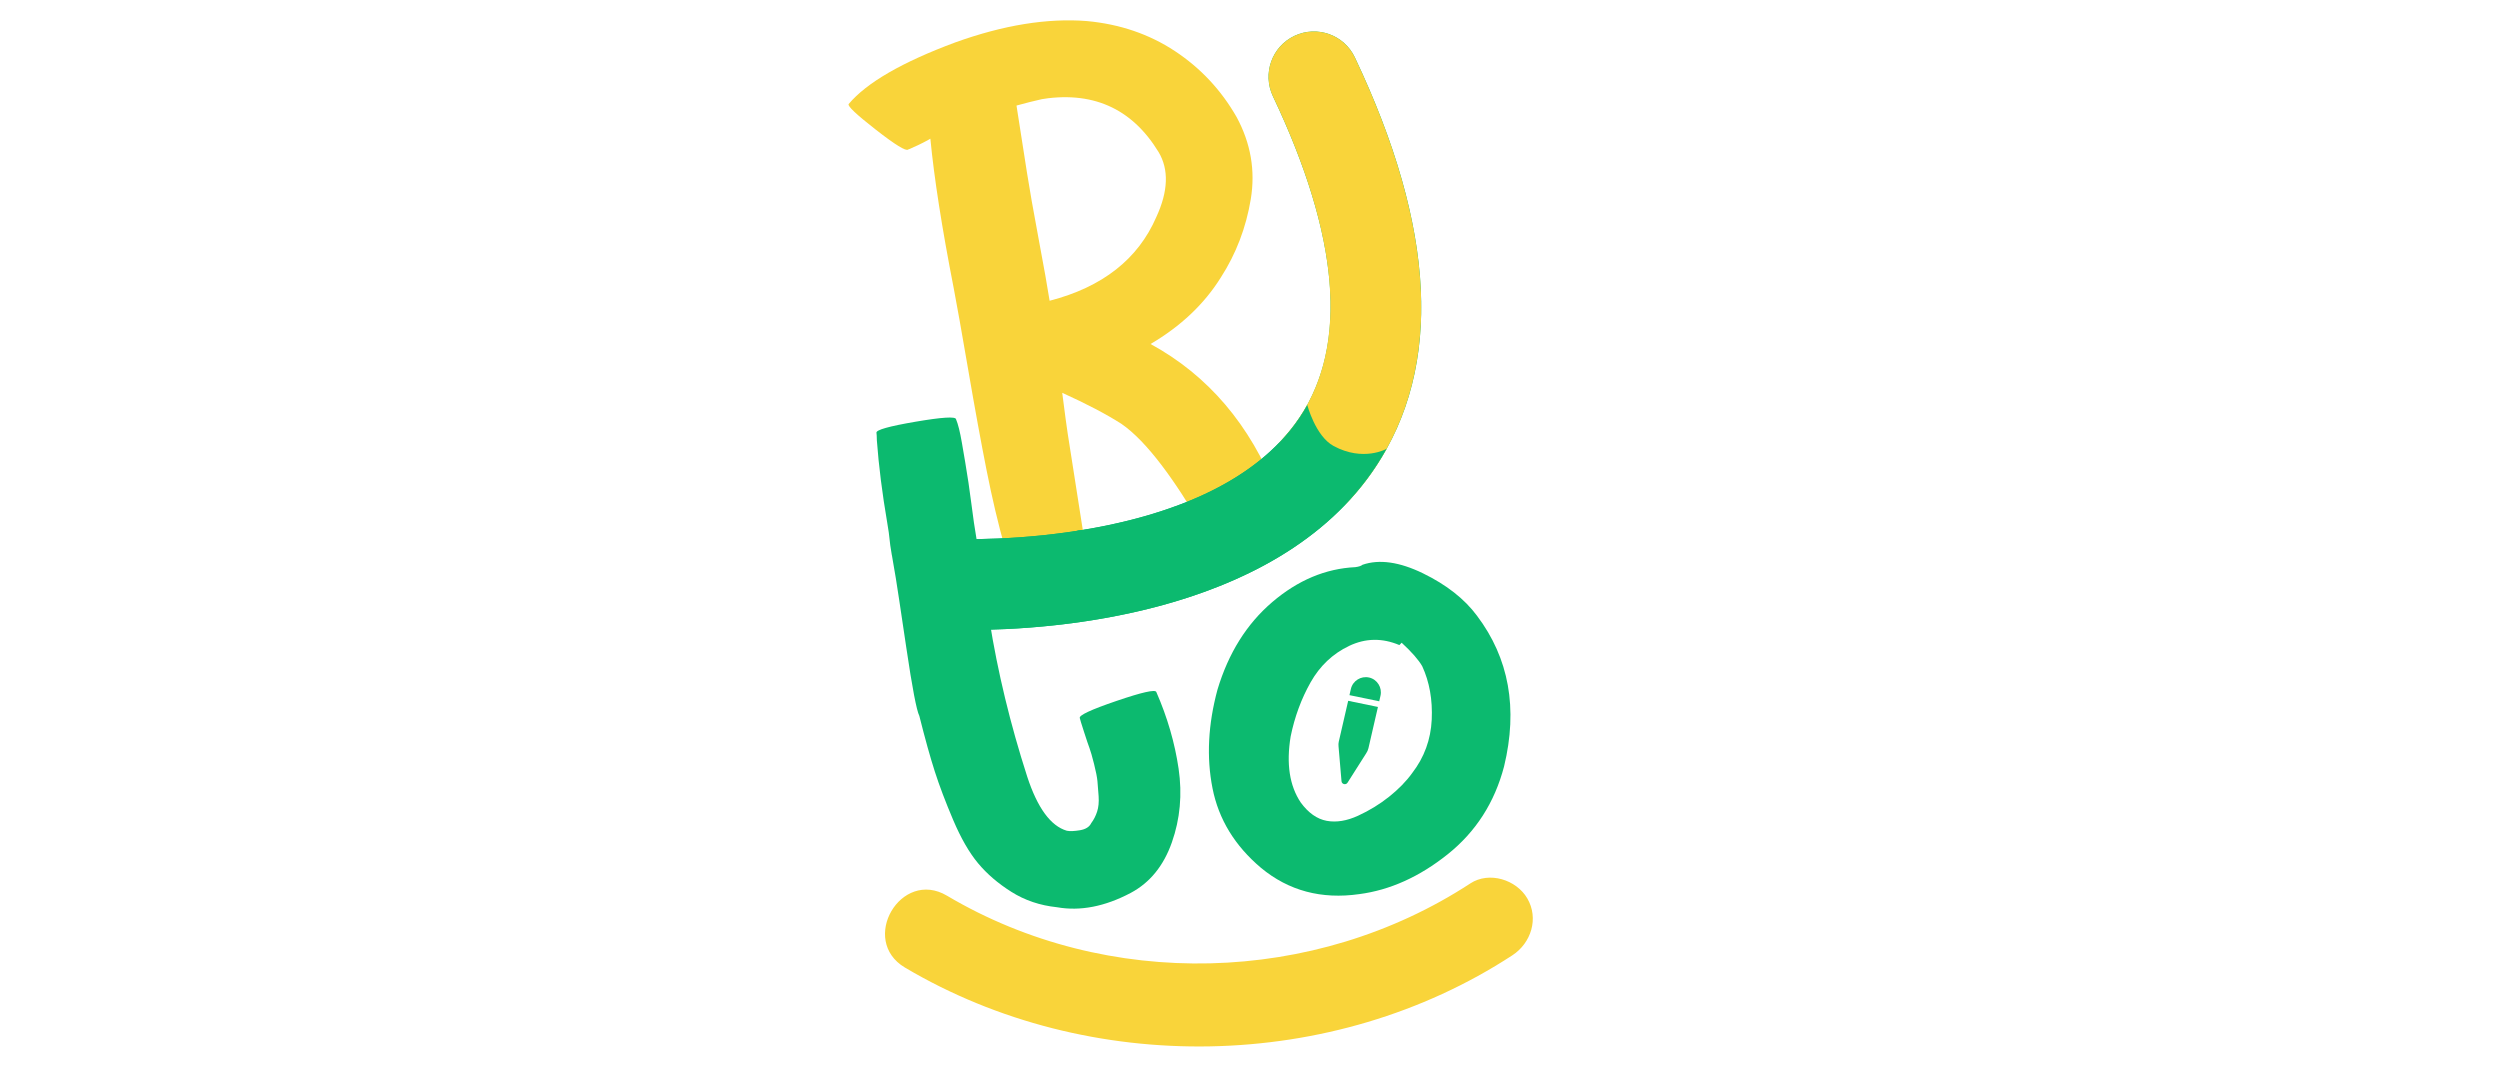
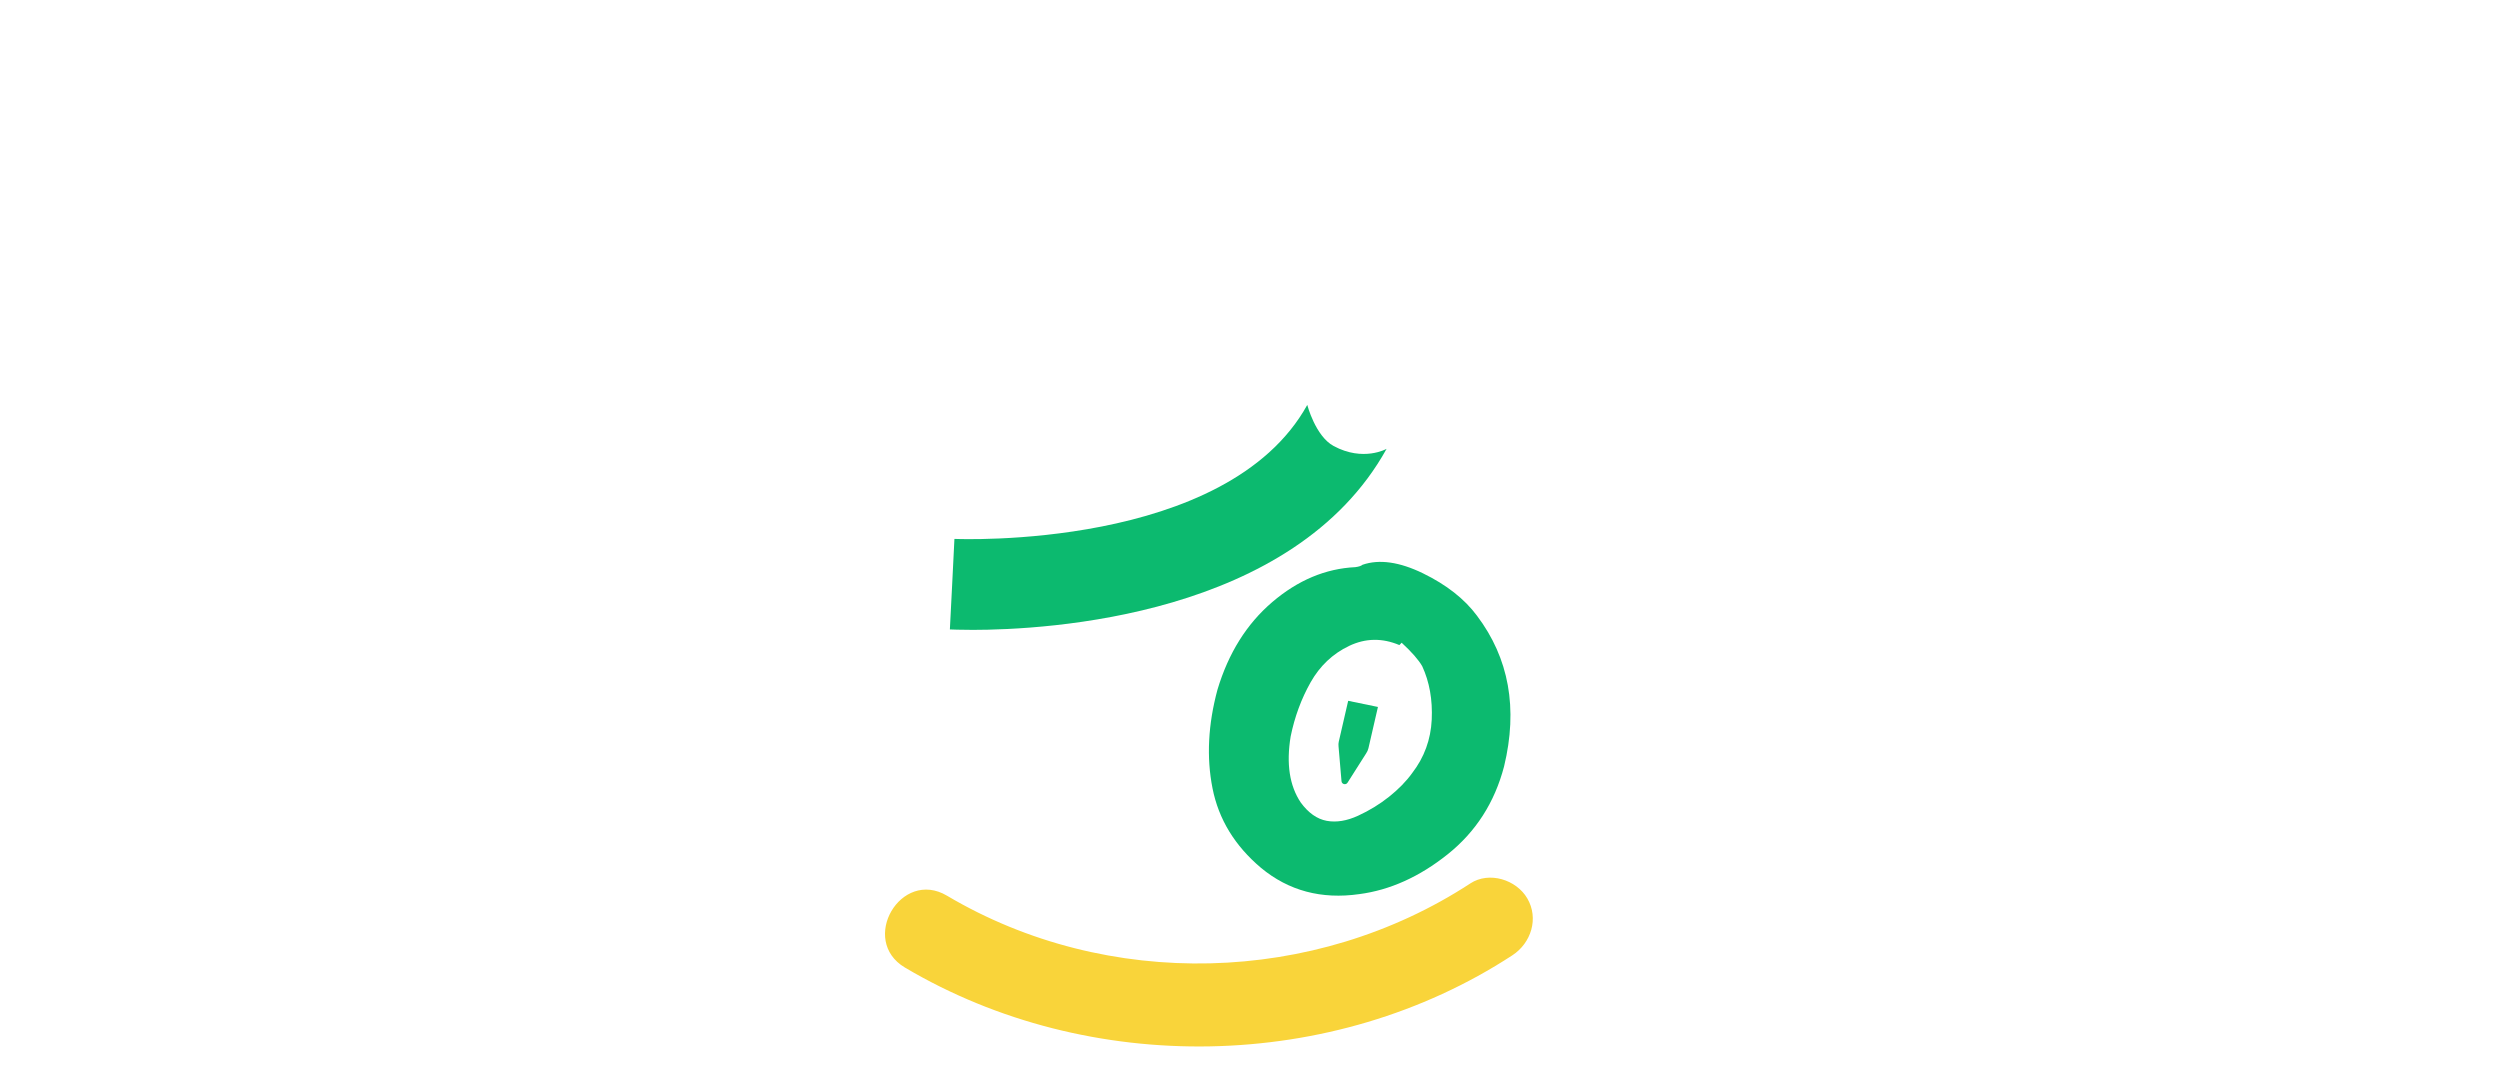
<svg xmlns="http://www.w3.org/2000/svg" id="Capa_1" version="1.1" viewBox="0 0 977 425">
  <defs>
    <style>
      .st0 {
        fill: #f9d43a;
      }

      .st1 {
        fill: #0cba6f;
      }
    </style>
  </defs>
-   <path class="st0" d="M415.12,153.53c1.04,8.15,1.76,13.47,2.15,15.97.26,1.67.61,3.9,1.05,6.71s.69,4.42.76,4.84c.19,1.25.71,4.58,1.56,9.98.52,3.33.93,5.93,1.22,7.8.39,2.49.68,4.37.88,5.62l.32,2.03.27,1.72.39,2.5c.16,1.04-4.85,2.25-15.03,3.62-10.19,1.38-15.36,1.55-15.52.51-.29-.38-.45-.67-.48-.88-2.59-9.18-4.97-19.25-7.14-30.21-2.17-10.95-4.55-23.95-7.13-39-2.58-15.04-4.49-25.77-5.72-32.19-4.6-23.57-7.64-43.02-9.11-58.35-.42.28-1.38.81-2.87,1.57-1.5.77-2.69,1.33-3.55,1.67-1.29.63-2.05.96-2.27.99-.81.77-5.03-1.82-12.65-7.77-7.64-5.95-11.15-9.29-10.58-10.01,7.02-8.34,20.9-16.37,41.66-24.08,18.82-6.77,35.95-9.55,51.4-8.34,12.89,1.19,24.37,5.1,34.42,11.73,10.05,6.64,18.09,15.23,24.13,25.8,5.52,10.22,7.37,20.9,5.53,32.06-1.85,11.15-5.74,21.35-11.69,30.59-6.47,10.39-15.63,19.06-27.48,26.03,22.48,12.26,38.9,31.54,49.24,57.83.48,1.63.96,3.16,1.41,4.58l.1.62.1.62c.1.62-2.41,1.6-7.52,2.93-5.11,1.33-9.92,2.35-14.43,3.05s-6.64,3.5-7.41,2.98l.1.62c.13.83-.13.66-.78-.52l-.48-.88c-10.72-18.35-21.65-33.7-31.75-40.65-5.9-3.76-13.58-7.79-23.03-12.07ZM397.25,41.26c1.01,6.45,2.39,15.29,4.14,26.52.94,6.03,2.45,14.59,4.52,25.66,2.08,11.08,3.51,19.11,4.28,24.1,20.66-5.35,34.56-16.26,41.7-32.72,4.66-10.1,4.96-18.56.89-25.39-10.56-17.31-26.19-24.14-46.88-20.49l-1.01.16,2.37-.37c-3.13.7-6.47,1.54-10.01,2.52ZM407.26,38.74l1.69-.26-1.69.26Z" />
-   <path class="st1" d="M348.54,217.02c-.53-3.08-.83-5.23-.92-6.47-.09-1.23-.38-3.27-.87-6.14-1.99-11.66-3.35-22.42-4.07-32.27-.03-1.58-.08-2.59-.16-3.03-.19-1.1,4.9-2.53,15.26-4.3s15.64-2.1,15.83-1c.8,1.9,1.56,4.95,2.28,9.13.15.88.37,2.15.65,3.8s.5,2.92.65,3.8c.94,5.5,1.73,10.87,2.39,16.07.65,5.22,1.37,10.13,2.16,14.75l.17.99c3.92-.89,11.34.21,21.39-1.97,10.06-2.17,13.37-1.6,18.38-3.13.7-.12,7.46-.53,8.39-.69,1.04.5-.35-1.86.16,2.47.5,4.33.71,9.11.65,14.33-.07,5.23-.47,7.78-1.21,7.68-1.28.9-3,1.7-5.16,2.41-2.16.71-4.75,1.32-7.77,1.84-3.03.52-5.01.86-5.94,1.01-2.53.66-6.49,1.68-11.88,3.05-5.4,1.38-9.47,2.41-12.23,3.11,3.19,20.08,8.1,40.42,14.74,61.04,4,12.23,9.16,19.28,15.47,21.15,1.24.25,2.96.17,5.18-.2,2.21-.38,3.67-1.31,4.38-2.79.98-1.3,1.74-2.79,2.29-4.47.55-1.68.75-3.69.59-6.05-.17-2.35-.32-4.3-.46-5.87-.15-1.56-.59-3.81-1.33-6.74-.74-2.93-1.33-4.98-1.77-6.15-.44-1.17-1.17-3.31-2.17-6.43-1.01-3.11-1.55-4.89-1.63-5.33-.42-1.06,4.35-3.29,14.32-6.69,9.96-3.4,15.16-4.57,15.58-3.51,4.33,9.91,7.23,19.89,8.71,29.95,1.48,10.06.6,19.67-2.63,28.83-3.23,9.17-8.58,15.74-16.05,19.73-10.11,5.35-19.74,7.23-28.88,5.61-6.59-.69-12.5-2.68-17.74-5.98-5.24-3.3-9.59-7.03-13.06-11.2-3.47-4.17-6.7-9.78-9.71-16.86-3.01-7.08-5.41-13.41-7.2-18.99-1.8-5.58-3.81-12.83-6.05-21.74-1.07-2.08-2.77-10.97-5.09-26.66-2.32-15.69-3.69-24.74-4.1-27.17-.19-1.1-.45-2.64-.79-4.62-.34-1.98-.58-3.41-.73-4.29Z" />
  <path class="st1" d="M529.68,221.64c1.36-.18,2.29-.49,2.79-.93,6.56-2.25,14.44-1.13,23.64,3.35,9.19,4.48,16.22,10,21.09,16.56,12.54,16.62,16.07,36.25,10.59,58.9-3.7,14.12-11.05,25.57-22.07,34.36-11.02,8.79-22.52,13.97-34.5,15.54-14.81,2.12-27.63-1.31-38.44-10.28-10.24-8.65-16.55-19.01-18.93-31.08-2.39-12.07-1.74-24.93,1.95-38.58,4.28-14.26,11.41-25.66,21.41-34.2,9.99-8.53,20.82-13.08,32.48-13.64ZM546.89,252.1c-6.72-2.84-13.27-2.73-19.67.33-6.4,3.06-11.4,7.8-15.03,14.21-3.62,6.41-6.23,13.47-7.8,21.16-1.76,10.69-.44,19.29,3.94,25.82,2.99,4.08,6.37,6.46,10.14,7.16,3.77.7,7.86.03,12.28-2,4.42-2.03,8.47-4.51,12.14-7.44,3.67-2.93,6.67-6,8.99-9.22,4.73-6.14,7.27-13.1,7.64-20.88.36-7.78-.88-14.74-3.71-20.87-1.39-2.45-4.07-5.52-8.04-9.19l-.9.92Z" />
  <path class="st0" d="M574.6,345.25c-60.88,39.76-141.91,41.91-204.51,4.79-18.05-10.7-34.43,17.41-16.42,28.09,71.97,42.67,167.2,41.03,237.35-4.79,7.35-4.8,10.43-14.41,5.84-22.26-4.27-7.31-14.87-10.66-22.26-5.84h0Z" />
-   <path class="st1" d="M379.75,246.15c-4.8,0-7.83-.14-8.54-.17-9.77-.5-17.29-8.82-16.79-18.6.5-9.77,8.82-17.28,18.58-16.79h0c1,.05,100.39,4.27,135-47.61,18.98-28.45,15.43-70.63-10.54-125.36-4.19-8.84-.43-19.41,8.41-23.6,8.84-4.2,19.41-.43,23.6,8.41,31.71,66.83,34.38,120.77,7.94,160.31-39.2,58.63-129.31,63.42-157.66,63.42Z" />
-   <path class="st0" d="M514.2,201.35c-4.29,0-8.6-1.55-12-4.69-7.19-6.63-7.65-17.84-1.02-25.03,26.22-28.45,24.97-73.54-3.72-134.01-4.19-8.84-.43-19.41,8.41-23.6,8.84-4.2,19.41-.43,23.6,8.41,18.42,38.82,27.11,73.61,25.82,103.4-1.18,27.42-10.62,50.91-28.06,69.82-3.49,3.79-8.25,5.71-13.03,5.71Z" />
  <path class="st1" d="M379.79,246.15c-4.81,0-7.85-.14-8.58-.17l.9-17.69.88-17.69c1.06.05,106.41,4.51,137.89-52.36,0,0,3.17,12.2,10.29,16.05,11.62,6.28,20.71,1.11,20.71,1.11-36.3,65.57-132.54,70.76-162.1,70.76Z" />
  <g>
-     <path class="st1" d="M535.05,264.78c-3.18-.73-6.39,1.27-7.12,4.45l-.56,2.43,11.63,2.4.5-2.17c.73-3.18-1.27-6.39-4.45-7.12Z" />
    <path class="st1" d="M523.21,289.73c-.15.66-.18,1.32-.11,1.95l1.16,13.61c.1,1.22,1.7,1.61,2.36.58l7.29-11.48c.4-.59.71-1.26.88-1.99l3.71-16.12-11.63-2.4-3.65,15.86Z" />
  </g>
</svg>